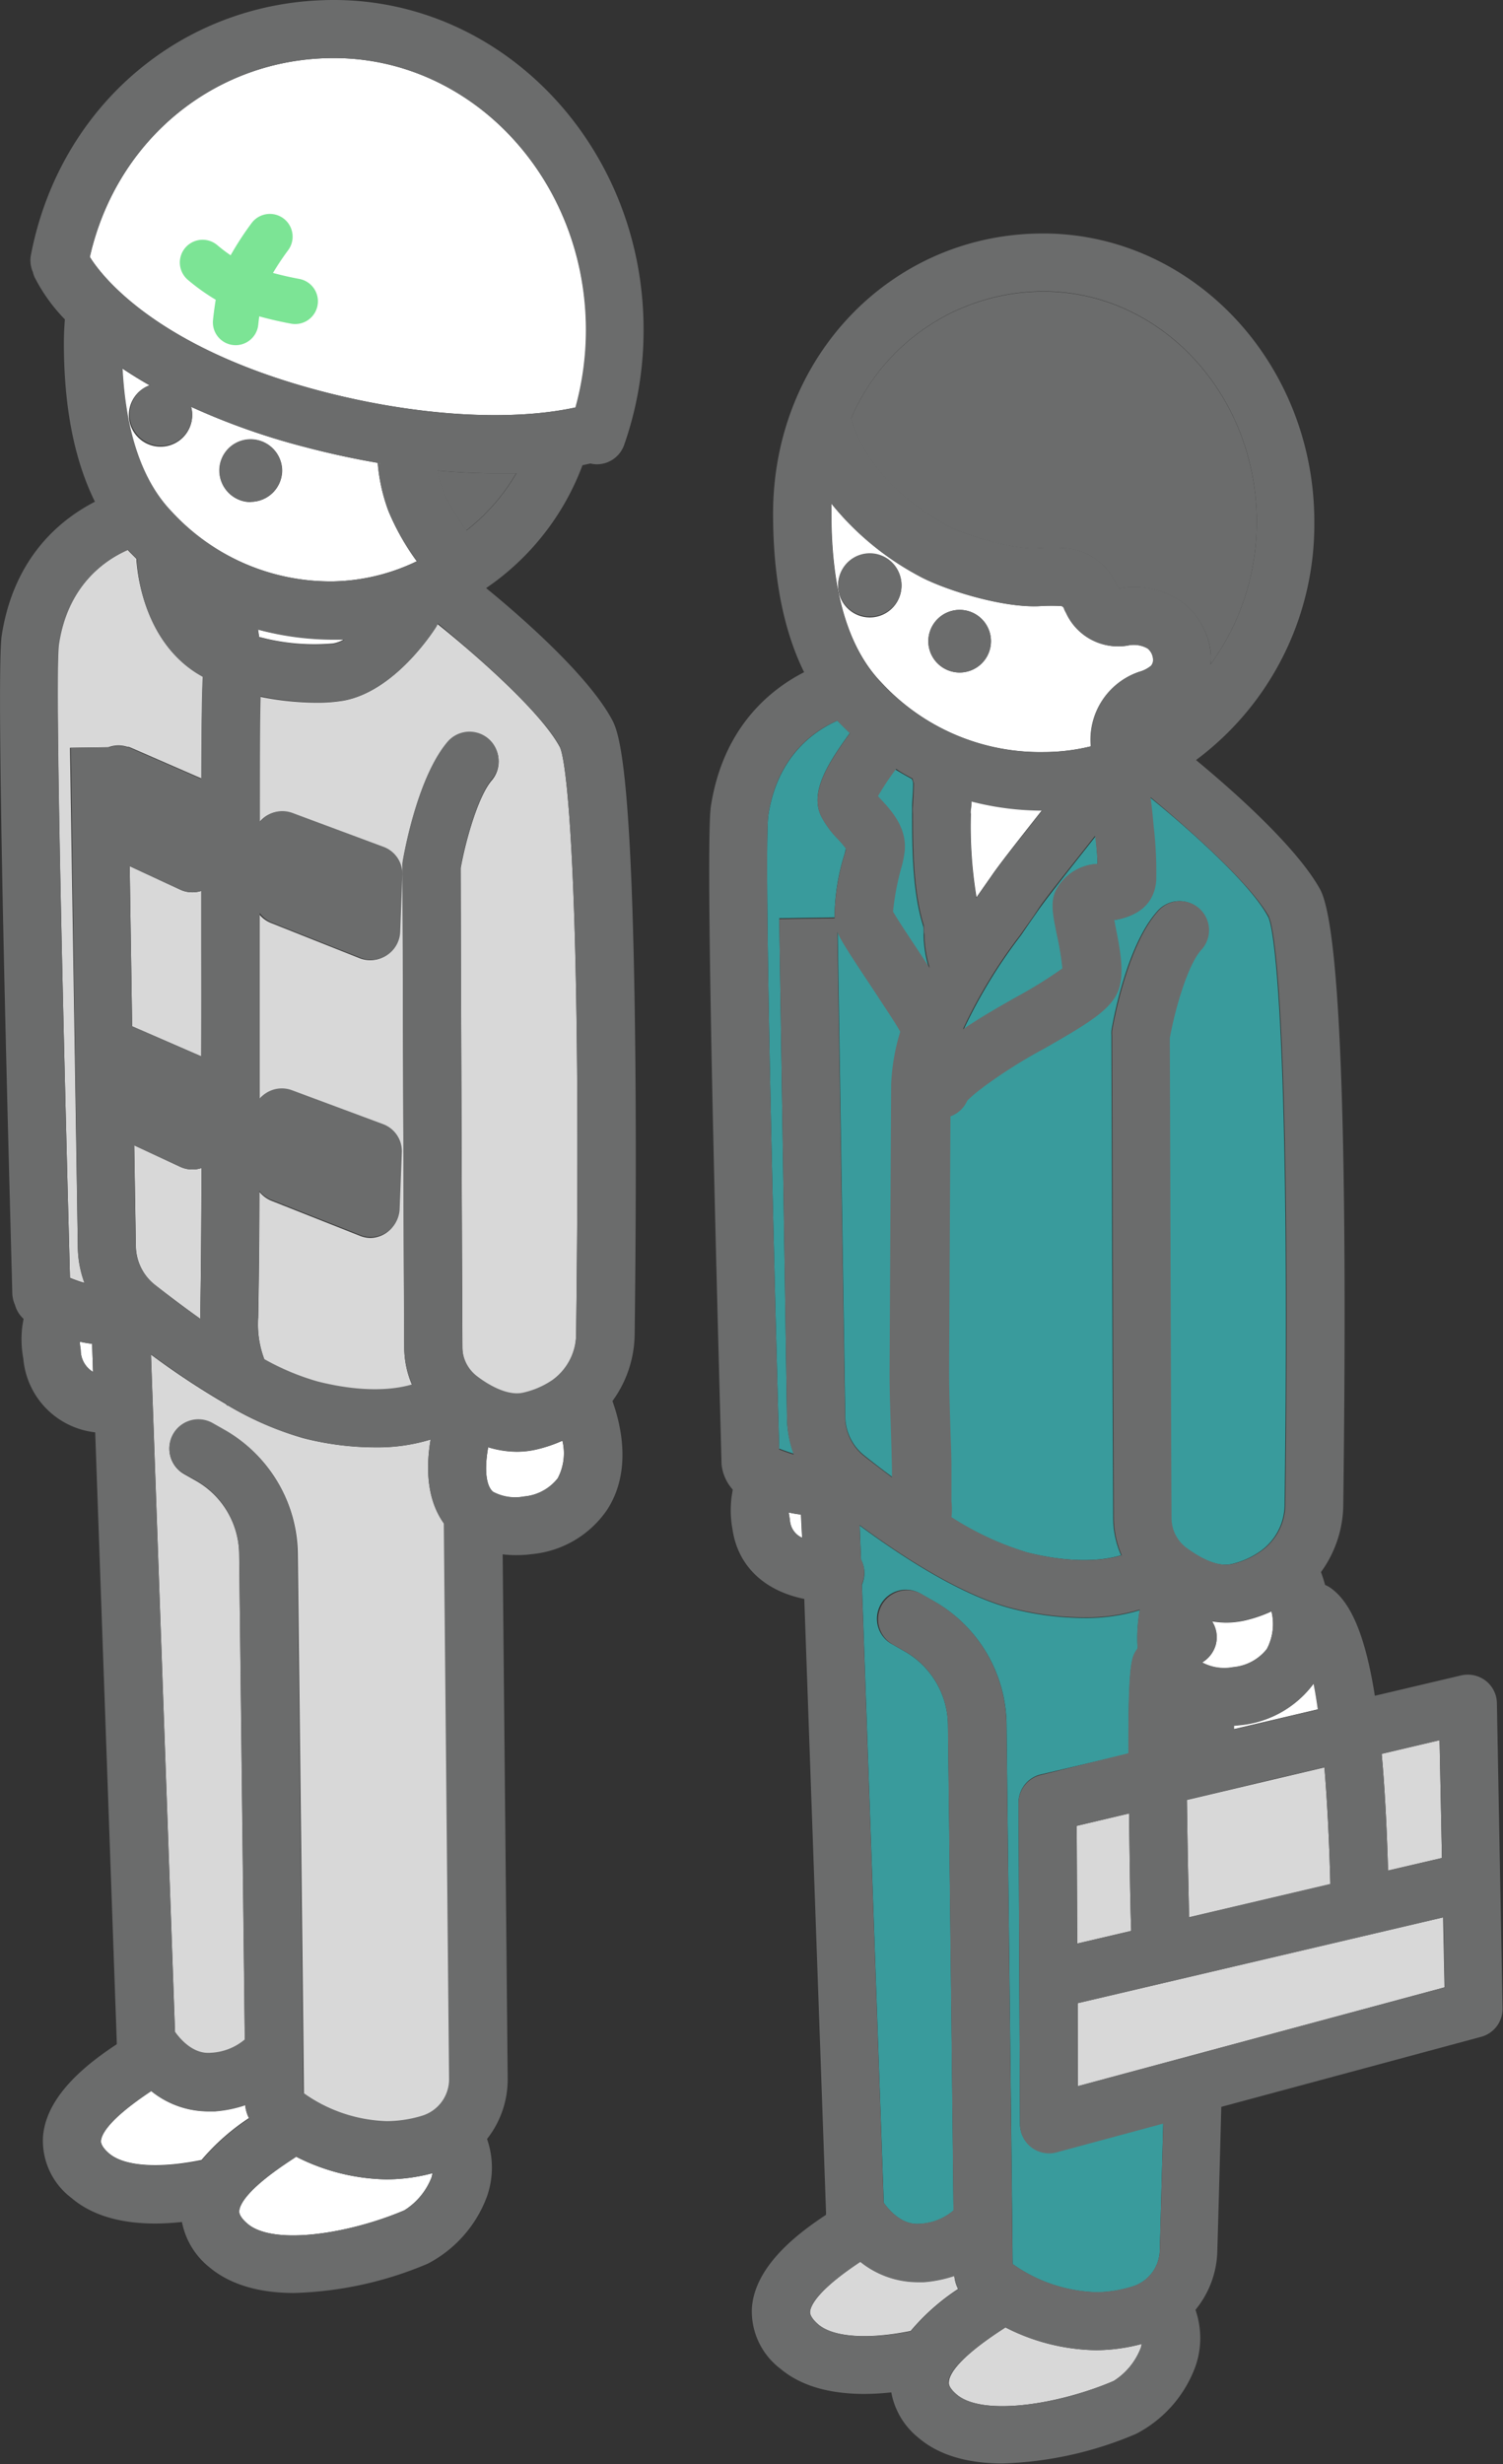
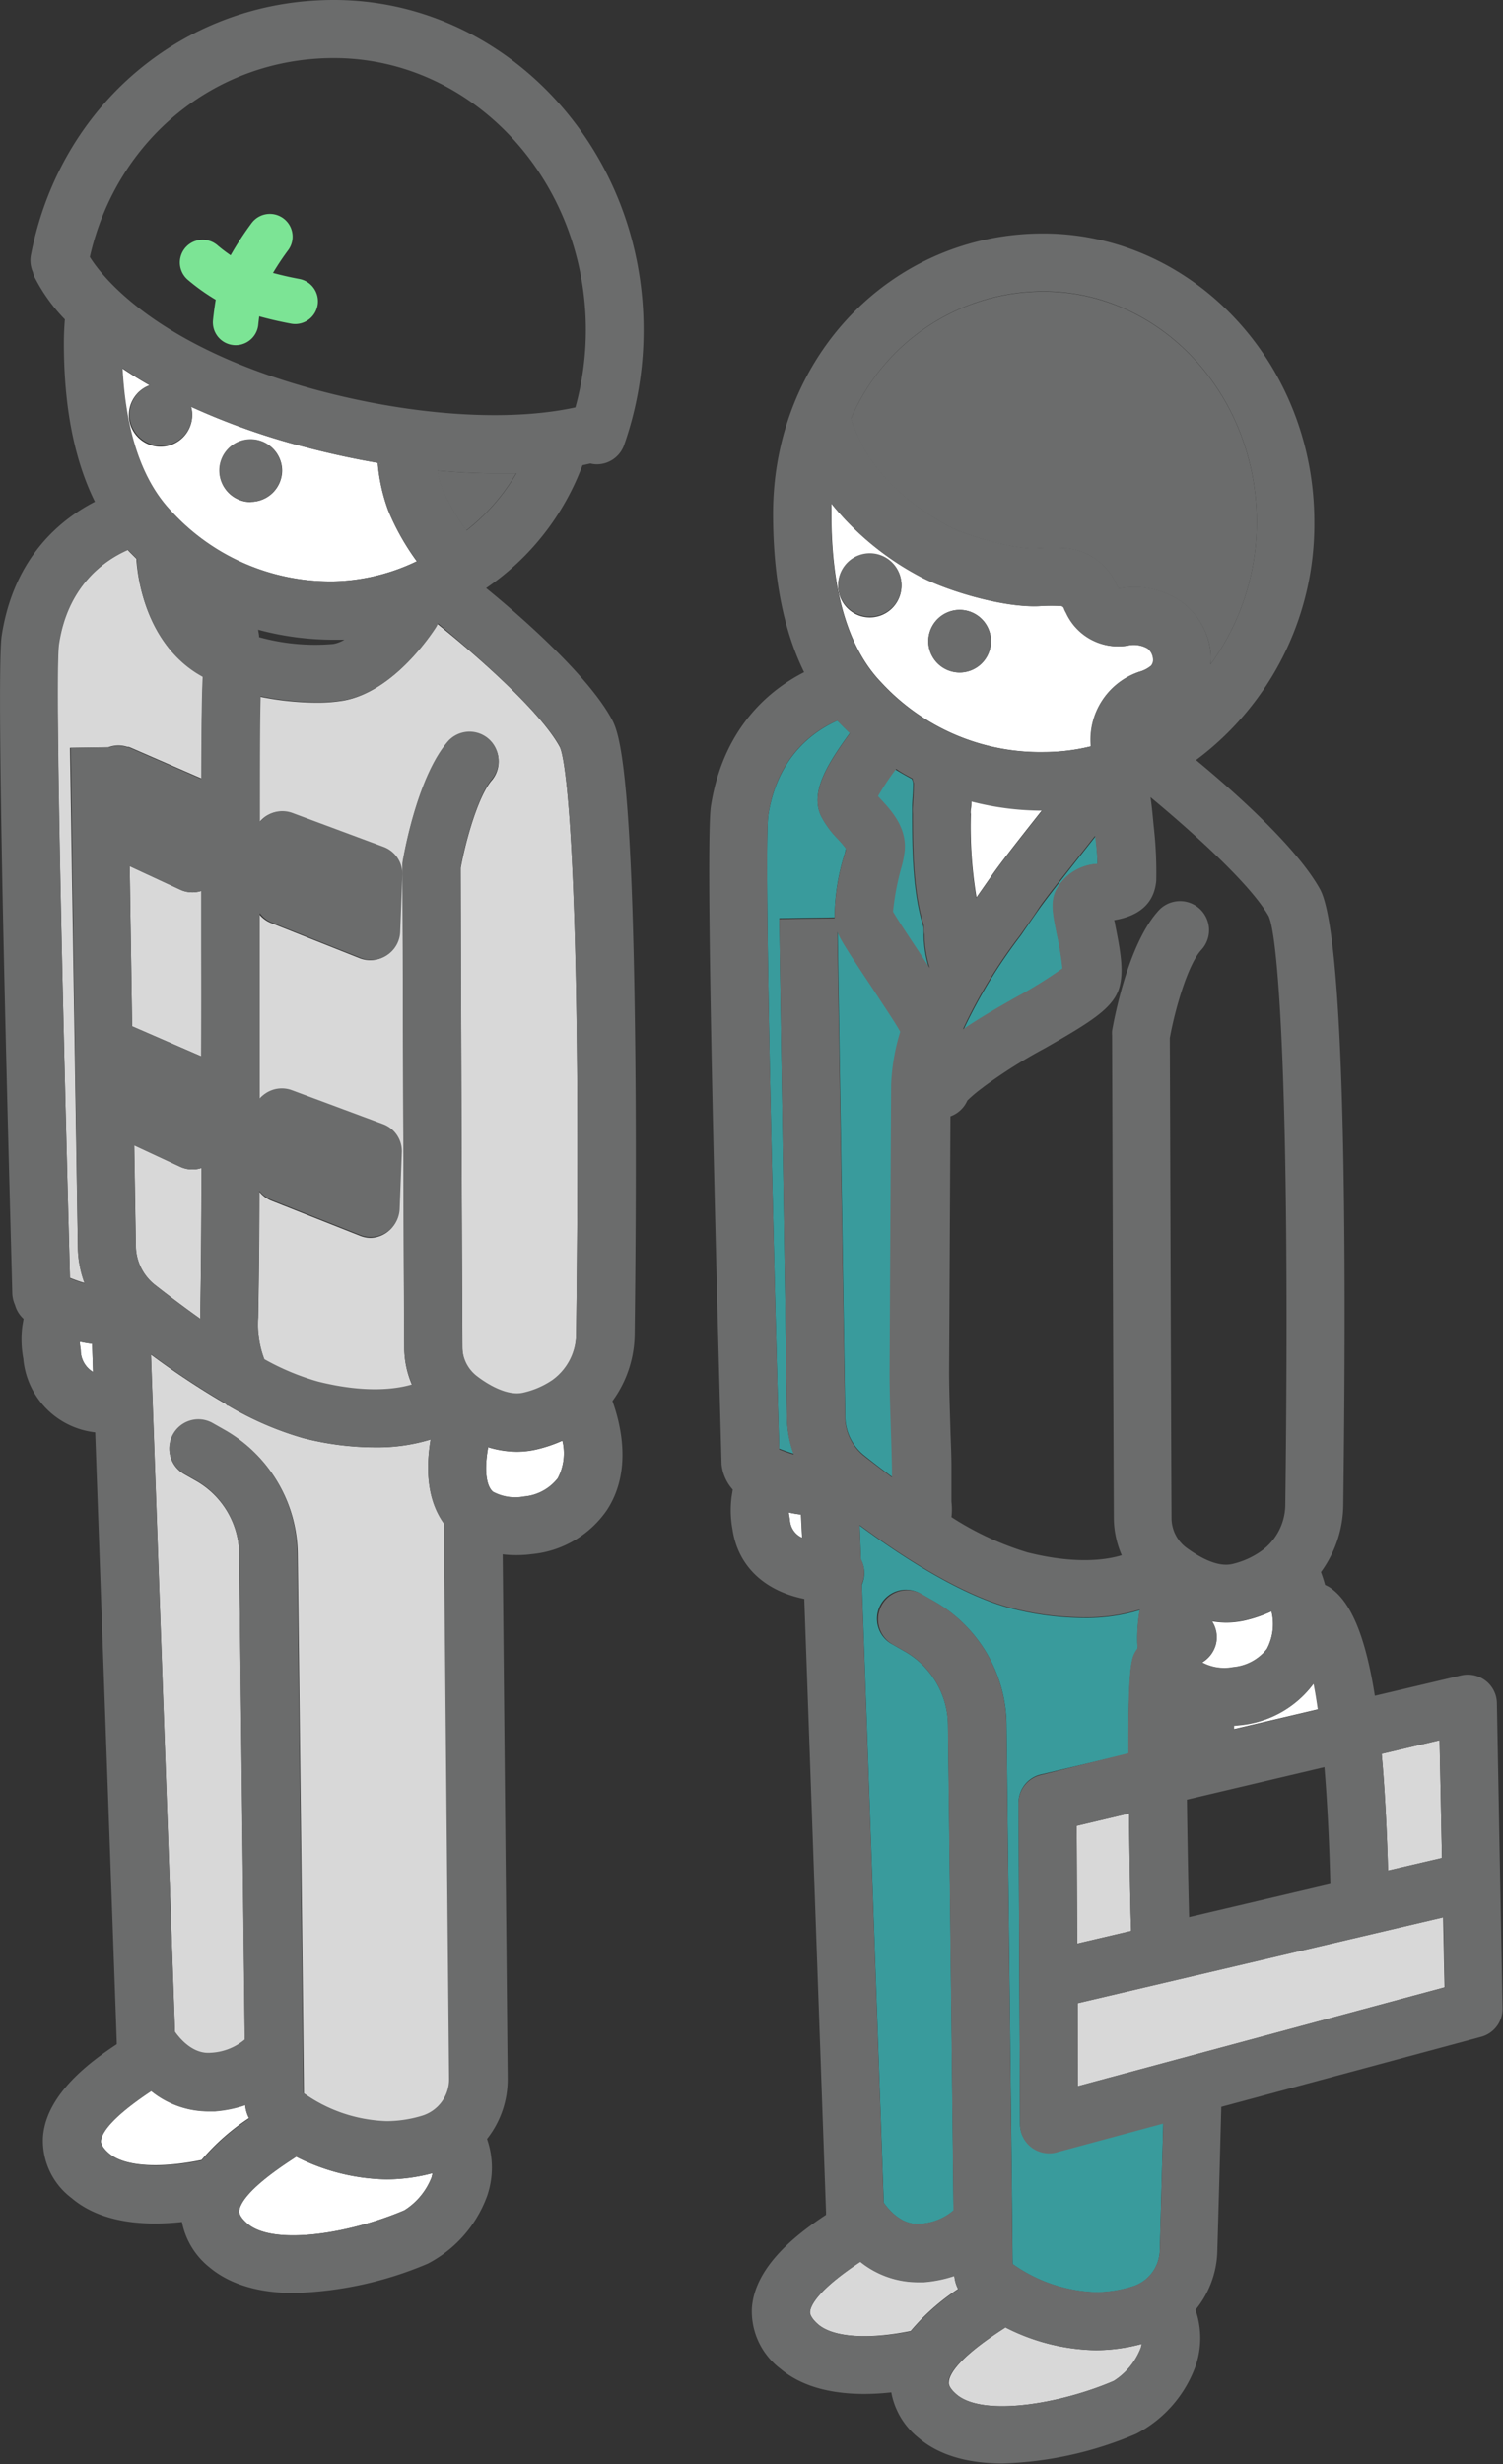
<svg xmlns="http://www.w3.org/2000/svg" viewBox="0 0 165.14 270.71">
  <rect x="0" y="0" width="165.14" height="270.71" fill="#333333" stroke="none" />
  <defs>
    <style>.cls-1{fill:#d8d8d8;}.cls-2{fill:#6b6c6c;}.cls-3{fill:#fff;}.cls-4{fill:#399b9c;}.cls-5{fill:none;stroke:#7ce495;stroke-linecap:round;stroke-linejoin:round;stroke-width:5px;}</style>
  </defs>
  <title>cpr</title>
  <g id="レイヤー_2" data-name="レイヤー 2">
    <g id="取扱業務">
      <path class="cls-1" d="M47.87,68.9c-.46.73-4.65,7.14-10.2,8.08a17.32,17.32,0,0,1-2.9.21,31.39,31.39,0,0,1-6.21-.65c-.06,2.81-.08,7.86-.08,13.8a3.47,3.47,0,0,1,.62-.59,3.2,3.2,0,0,1,2.95-.39l10,3.72a3.18,3.18,0,0,1,2.08,3.11l-.24,6.24a3.21,3.21,0,0,1-4.37,2.84l-9.69-3.85a3.18,3.18,0,0,1-1.37-1c0,1.28,0,2.57,0,3.85,0,5.39,0,11,0,16.52a2.93,2.93,0,0,1,.58-.53,3.2,3.2,0,0,1,2.95-.39l10,3.72a3.17,3.17,0,0,1,2.08,3.11l-.24,6.23A3.2,3.2,0,0,1,40.73,136a3.13,3.13,0,0,1-1.17-.23l-9.7-3.84a3.27,3.27,0,0,1-1.36-1c0,5.25-.06,10-.13,13.83a11,11,0,0,0,.69,4.66,27.05,27.05,0,0,0,5.86,2.45c5.51,1.39,8.92.76,10.37.32a10.3,10.3,0,0,1-.87-4.1c-.07-11.61-.19-52.61-.19-53a2.47,2.47,0,0,1,.05-.54c.16-.94,1.66-9.3,5-13.07a3.19,3.19,0,0,1,4.78,4.22c-1.49,1.69-2.88,6.56-3.44,9.66,0,3.66.13,41.64.19,52.74a4.1,4.1,0,0,0,1.59,3.23c1.12.85,3.28,2.23,5.07,1.83a9.25,9.25,0,0,0,3.24-1.47,6.26,6.26,0,0,0,2.59-5c.6-46.52-.84-62.5-1.78-64.6C59.33,78,51.6,71.38,48.05,68.54,48,68.66,47.94,68.79,47.87,68.9Z" />
      <path class="cls-2" d="M138.08,57.33c0-13.95-10.51-25.3-23.43-25.3A23,23,0,0,0,93.5,46c1.5,4.75,4.94,8.59,10.51,11.7,2.15,1.2,7.55,2.72,9.92,2.54a22.77,22.77,0,0,1,3.2,0h.1a6.8,6.8,0,0,1,5.46,4,3.42,3.42,0,0,1,.21.43,9.15,9.15,0,0,1,6.73,1.32A7.94,7.94,0,0,1,133,71.5,7.23,7.23,0,0,1,133,73,26.46,26.46,0,0,0,138.08,57.33Z" />
      <path class="cls-3" d="M58.87,159.26a9.68,9.68,0,0,1-2.08.23,11,11,0,0,1-3.15-.49c-.37,2-.36,4.1.52,4.9a5.14,5.14,0,0,0,3.41.51,5.25,5.25,0,0,0,3.71-2,5.87,5.87,0,0,0,.51-4.13A15.46,15.46,0,0,1,58.87,159.26Z" />
      <path class="cls-2" d="M48.05,51.7a11,11,0,0,0,.56,2.08,22.12,22.12,0,0,0,2.61,4.45l0,.05A22,22,0,0,0,56.71,52c-.79,0-1.59,0-2.4,0C52.3,52,50.2,51.89,48.05,51.7Z" />
      <path class="cls-3" d="M86.8,167.1a2.26,2.26,0,0,0,1.33,1.84L88,166.39a12.45,12.45,0,0,1-1.36-.23C86.71,166.5,86.76,166.87,86.8,167.1Z" />
      <path class="cls-3" d="M42.45,239.43a22.63,22.63,0,0,1-9.91-2.49l-.51.34c-4.89,3.2-5.7,4.92-5.75,5.66,0,.46.48,1,.91,1.36,2.84,2.43,11.16,1.12,17.25-1.48a7.47,7.47,0,0,0,3-3.66c0-.14.06-.27.09-.41a19.91,19.91,0,0,1-5,.68Z" />
      <path class="cls-4" d="M92.79,93.85c.06-.24.12-.46.16-.64a11.83,11.83,0,0,0-.84-1,10.36,10.36,0,0,1-1.91-2.6c-1.2-2.59.68-5.65,3.18-9.08-.38-.37-.76-.74-1.14-1.13L92,79.17c-2.24,1-6.54,3.65-7.58,10.37-.49,3.3.46,43.78,1.19,69.61.51.2,1.06.39,1.6.56a12,12,0,0,1-.74-4l-.85-54.83,6.08-.09A23.45,23.45,0,0,1,92.79,93.85Z" />
      <path class="cls-1" d="M47.31,158.15a20,20,0,0,1-6.09.86,32.18,32.18,0,0,1-7.85-1A35.05,35.05,0,0,1,25,154.38l0,.06-.22-.21a86.57,86.57,0,0,1-8.19-5.41l2.64,74.44c.61.86,2,2.46,3.91,2.32a6.16,6.16,0,0,0,3.76-1.47c-.13-12-.42-37-.62-53.41a9.38,9.38,0,0,0-4.72-8l-1.34-.76a3.19,3.19,0,1,1,3.17-5.54l1.32.76a15.74,15.74,0,0,1,8,13.51c.11,9.13.62,52,.68,59.32a16.6,16.6,0,0,0,9.16,3.1h0a13.5,13.5,0,0,0,3.94-.61,4.19,4.19,0,0,0,2.91-4.06c-.13-13.84-.53-56-.58-61C46.78,164.61,46.84,161,47.31,158.15Z" />
      <path class="cls-3" d="M26.94,231.26a14.09,14.09,0,0,1-3.33.68l-.8,0a10,10,0,0,1-6.2-2.23c-4.68,3.11-5.47,4.79-5.52,5.51,0,.46.47,1,.9,1.36,1.65,1.41,5.44,1.68,10.15.72a24.54,24.54,0,0,1,5.22-4.61A3.79,3.79,0,0,1,26.94,231.26Z" />
      <path class="cls-3" d="M43.89,51.22c-.74-.1-1.47-.22-2.22-.34a3.22,3.22,0,0,0,1.63,1.65Z" />
-       <path class="cls-3" d="M35,42.9c10.48,2.78,20.94,3.45,28.27,1.86a31.88,31.88,0,0,0,1.15-8.51C64.37,19.78,52,6.38,36.68,6.38c-13,0-23.89,8.94-26.81,21.85C11.08,30.19,17,38.11,35,42.9Z" />
      <path class="cls-3" d="M8.76,147.4c0,.34.08.71.11.94a2.79,2.79,0,0,0,1.35,2.38l-.1-3.09A12.06,12.06,0,0,1,8.76,147.4Z" />
-       <path class="cls-3" d="M28.36,69.15c0,.27.07.55.11.82a23.14,23.14,0,0,0,8.13.72,3.74,3.74,0,0,0,1.24-.47q-.56,0-1.11,0A31.79,31.79,0,0,1,28.36,69.15Z" />
      <path class="cls-1" d="M14,82.05h.12v0l.18.06,7.85,3.42c0-5.69.06-9.46.16-11.22-.28-.16-.56-.32-.82-.49C15.44,70,15.05,62,15,61.68a2.53,2.53,0,0,1,0-.28l-.73-.73c-.09-.08-.16-.18-.24-.26-2.24,1-6.55,3.65-7.59,10.37C6,74.09,7,114.56,7.69,140.39c.51.2,1,.39,1.6.56a11.78,11.78,0,0,1-.74-4L7.69,82.15l4.22-.06A3.17,3.17,0,0,1,14,82.05Z" />
      <path class="cls-1" d="M22.12,104.24q0-3.36,0-6.36a3.15,3.15,0,0,1-1,.15,3.12,3.12,0,0,1-1.34-.3l-5.53-2.57.27,17.59,7.59,3.3C22.13,112.08,22.13,108.09,22.12,104.24Z" />
      <path class="cls-1" d="M21.15,128.48a3.11,3.11,0,0,1-1.34-.29l-5.06-2.36.18,11.06A5.51,5.51,0,0,0,17,141.14q2.56,2,5,3.74v-.34c.08-4.35.12-10,.14-16.22A3,3,0,0,1,21.15,128.48Z" />
      <path class="cls-3" d="M42.69,56.16a19.34,19.34,0,0,1-1.18-5.31c-2.7-.46-5.44-1.06-8.2-1.79A75.54,75.54,0,0,1,21,44.7a3.34,3.34,0,0,1,.12.84,3.48,3.48,0,1,1-4.69-3.21q-1.55-.88-3-1.86c.37,7.12,2.19,12.42,5.43,15.76a23.71,23.71,0,0,0,17.83,7.64,22.07,22.07,0,0,0,9.1-2.21A26.36,26.36,0,0,1,42.69,56.16Zm-15.13-1A3.44,3.44,0,1,1,31,51.69,3.46,3.46,0,0,1,27.56,55.13Z" />
      <path class="cls-4" d="M102.08,106.38l0,0a12.46,12.46,0,0,1-.59-3.7c0-.39,0-.75-.07-1-1.1-3.52-1.2-8-1.2-12.21,0-.14,0-.47,0-.91s.13-1.83.11-2.5c0-.16-.09-.32-.13-.48-.63-.34-1.25-.69-1.86-1.07a27.81,27.81,0,0,0-2,3l.37.4c1.11,1.2,2.78,3,2.57,5.57a11.51,11.51,0,0,1-.41,2,28.41,28.41,0,0,0-.93,4.74c.53.91,2.11,3.3,3.2,4.93Z" />
      <path class="cls-1" d="M105.11,263.06c2.84,2.42,11.17,1.12,17.25-1.48a7.47,7.47,0,0,0,3-3.66,3,3,0,0,0,.09-.41,19.78,19.78,0,0,1-5,.68h-.06a22.5,22.5,0,0,1-9.91-2.5L110,256c-4.89,3.21-5.7,4.93-5.74,5.67C104.18,262.16,104.68,262.69,105.11,263.06Z" />
      <path class="cls-1" d="M89,254c0,.46.48,1,.9,1.36,1.65,1.41,5.45,1.68,10.16.72a24,24,0,0,1,5.21-4.61,4,4,0,0,1-.42-1.46,14.09,14.09,0,0,1-3.33.68c-.27,0-.53,0-.8,0a10.08,10.08,0,0,1-6.2-2.23C89.85,251.6,89.06,253.28,89,254Z" />
      <path class="cls-3" d="M132.07,182.65h0a5.19,5.19,0,0,0,3.41.52,5.29,5.29,0,0,0,3.71-2,5.88,5.88,0,0,0,.51-4.14,14.82,14.82,0,0,1-2.92,1,9.61,9.61,0,0,1-2.08.23,10.51,10.51,0,0,1-1.56-.14,3.19,3.19,0,0,1,.42,2.63A3.28,3.28,0,0,1,132.07,182.65Z" />
      <path class="cls-4" d="M127.43,247.24c.11-4,.27-10,.38-14l-11.72,3.16a2.91,2.91,0,0,1-.83.11,3.19,3.19,0,0,1-3.19-3.17l-.16-35.28a3.18,3.18,0,0,1,2.46-3.12l9.62-2.27c0-10,.34-10.54.91-11.39l.1-.15a17.72,17.72,0,0,1,.24-4.24,20.11,20.11,0,0,1-6.1.86,32.24,32.24,0,0,1-7.85-1c-5.32-1.34-11.63-5.31-16.83-9.15l.14,3.74a3.17,3.17,0,0,1,.37,1.47,3.32,3.32,0,0,1-.27,1.3L97.1,242c.61.85,2,2.46,3.91,2.32a6.13,6.13,0,0,0,3.76-1.47c-.12-11.65-.4-35.84-.61-53.41a9.41,9.41,0,0,0-4.73-8l-1.33-.76a3.19,3.19,0,1,1,3.15-5.54l1.34.76a15.77,15.77,0,0,1,8,13.51c.06,5.6.61,51.67.67,59.32a16.68,16.68,0,0,0,9.16,3.1h0a13.49,13.49,0,0,0,4.14-.67A4.25,4.25,0,0,0,127.43,247.24Z" />
      <path class="cls-3" d="M91.35,55.33q0,.56,0,1.11c0,8.54,1.85,14.78,5.5,18.55a23.72,23.72,0,0,0,17.83,7.63,21.76,21.76,0,0,0,5.19-.63,7.88,7.88,0,0,1,5.29-8.18,3.48,3.48,0,0,0,1.33-.68,1,1,0,0,0,.21-.82,1.64,1.64,0,0,0-.59-1.07,3.08,3.08,0,0,0-2.21-.32,6.29,6.29,0,0,1-6.76-3.61,3.12,3.12,0,0,1-.23-.49.38.38,0,0,0-.28-.24,18.63,18.63,0,0,0-2.24,0c-4.08.27-10.69-1.8-13.46-3.34A31.21,31.21,0,0,1,91.35,55.33ZM105.49,67A3.44,3.44,0,1,1,102,70.45,3.45,3.45,0,0,1,105.49,67ZM99.05,64.3a3.48,3.48,0,1,1-3.48-3.43A3.46,3.46,0,0,1,99.05,64.3Z" />
      <polygon class="cls-1" points="158.56 210.64 118.39 220.07 118.43 229.19 158.72 218.33 158.56 210.64" />
      <path class="cls-1" d="M158.17,191.18l-6.36,1.5c.33,3.65.56,7.91.7,12.82l5.92-1.38Z" />
      <path class="cls-1" d="M118.36,213.52l5.93-1.39c-.09-2.3-.15-6.17-.24-12.9l-5.75,1.36Z" />
      <path class="cls-4" d="M98,119.19a22.88,22.88,0,0,1,1-5.84c-.51-.88-2-3.14-3.06-4.71-2.78-4.18-3.58-5.45-3.9-6.26l.83,53.26a5.53,5.53,0,0,0,2.09,4.26c1.06.85,2.11,1.65,3.15,2.42,0-.34,0-.68,0-1q0-2.16-.12-4.32c-.06-2-.13-4.1-.14-6.17L98,119.27Z" />
      <path class="cls-3" d="M136.29,189.5l-.71.07,0,.39,9.25-2.18c-.15-1.09-.31-2-.47-2.85A11.35,11.35,0,0,1,136.29,189.5Z" />
      <path class="cls-4" d="M111.57,109.63a50.75,50.75,0,0,0,5.2-3.22,31.78,31.78,0,0,0-.58-3.56c-.49-2.39-.76-3.71-.15-5a5.41,5.41,0,0,1,4.55-2.92c0-.88-.12-2-.21-3.06l-1.45,1.84c-1.88,2.38-4,5.08-4.76,6.16s-1.34,1.92-2,2.89a55.73,55.73,0,0,0-6.3,10.36C107.58,111.92,109.6,110.76,111.57,109.63Z" />
-       <path class="cls-4" d="M126.32,87.58c.14.85.24,1.88.36,3.18a44.2,44.2,0,0,1,.28,6c-.21,2.4-1.76,3.85-4.62,4.33,0,.16.07.32.1.47.58,2.85,1,5,.51,6.76-.58,2.38-3.07,3.89-8.21,6.83a56,56,0,0,0-6.7,4.22l-.19.15a14.76,14.76,0,0,0-1.64,1.39,3.23,3.23,0,0,1-1.86,1.73l-.15,28.16c0,2,.07,4,.14,6,0,1.47.09,2.93.12,4.4,0,1.09,0,2.24,0,3.51,0,0,0,.15,0,.27a6.62,6.62,0,0,1,0,1.68,32.88,32.88,0,0,0,8.36,3.89c5.51,1.38,8.92.76,10.36.31a10.38,10.38,0,0,1-.87-4.09c-.06-11.61-.19-52.62-.19-53a3.29,3.29,0,0,1,0-.54c.16-1,1.66-9.31,5-13.07a3.19,3.19,0,1,1,4.78,4.22c-1.48,1.68-2.87,6.56-3.44,9.66,0,3.68.13,41.64.19,52.73a4.09,4.09,0,0,0,1.6,3.24c1.12.85,3.27,2.23,5.06,1.82a9,9,0,0,0,3.24-1.46,6.31,6.31,0,0,0,2.6-5c.59-46.52-.84-62.5-1.79-64.61C137.32,96.91,130,90.56,126.32,87.58Z" />
-       <path class="cls-1" d="M130.65,210.64,146.17,207c-.13-5.19-.37-9.41-.65-12.83l-15.11,3.57C130.47,202.49,130.57,207.4,130.65,210.64Z" />
      <path class="cls-3" d="M113.92,89.73l.58-.73a31.32,31.32,0,0,1-7.77-1c0,.31,0,.61-.06.94s0,.41,0,.51a47.6,47.6,0,0,0,.62,9.13l1.66-2.37C109.77,95,111.79,92.43,113.92,89.73Z" />
      <path class="cls-2" d="M105.49,73.89A3.44,3.44,0,1,0,102,70.45,3.45,3.45,0,0,0,105.49,73.89Z" />
      <path class="cls-2" d="M27.56,55.13a3.44,3.44,0,1,0-3.47-3.44A3.46,3.46,0,0,0,27.56,55.13Z" />
      <path class="cls-2" d="M99.05,64.3a3.48,3.48,0,1,0-3.48,3.44A3.45,3.45,0,0,0,99.05,64.3Z" />
      <path class="cls-2" d="M64,51.11l.87-.19a2.94,2.94,0,0,0,.71.09,3.18,3.18,0,0,0,3-2.14,37.88,37.88,0,0,0,2.13-12.62C70.75,16.26,55.46,0,36.68,0,20.27,0,6.58,11.5,3.4,28a3.15,3.15,0,0,0,.21,1.88,2.94,2.94,0,0,0,.18.55,18.94,18.94,0,0,0,3.34,4.66c-.07.87-.11,1.75-.11,2.62,0,7,1.14,12.82,3.41,17.41C6.78,57,1.54,61.09.19,69.81c-.75,4.85,1,65.41,1.16,72.3a3.48,3.48,0,0,0,.3,1.26,3.2,3.2,0,0,0,.94,1.52l-.14.82a11.6,11.6,0,0,0,.11,3.54,8.92,8.92,0,0,0,7.9,8.11l2.37,67c0,.08,0,.15,0,.22C10.19,226.33,5,230,4.72,234.85a7.88,7.88,0,0,0,3.12,6.61c2.49,2.13,5.87,2.82,9.23,2.82a28.09,28.09,0,0,0,2.92-.17,8.42,8.42,0,0,0,3.05,5c2.4,2,5.72,2.8,9.24,2.8A40.38,40.38,0,0,0,47,248.69a13.66,13.66,0,0,0,6.51-7.4,9.52,9.52,0,0,0,0-6.3,10.55,10.55,0,0,0,2.27-6.67c-.11-12.12-.44-46-.55-57.56a11.84,11.84,0,0,0,1.47.09,12.66,12.66,0,0,0,1.73-.11,11.29,11.29,0,0,0,8.24-4.82c2.8-4.25,1.56-9.38.62-12a12.63,12.63,0,0,0,2.44-7.29c.08-6.08.24-21.77,0-36.3-.43-27.56-1.88-30.18-2.58-31.44-2.66-4.81-10-11.24-13.74-14.28A28.32,28.32,0,0,0,64,51.11ZM28.47,70c0-.27-.07-.55-.11-.82a31.79,31.79,0,0,0,8.37,1.1q.56,0,1.11,0a3.66,3.66,0,0,1-1.24.47A23.14,23.14,0,0,1,28.47,70ZM25,154.44l.05-.06A34.82,34.82,0,0,0,33.37,158a32.18,32.18,0,0,0,7.85,1,20,20,0,0,0,6.09-.86c-.47,2.81-.53,6.46,1.45,9.22.05,5,.45,47.17.58,61a4.19,4.19,0,0,1-2.91,4.06,13.5,13.5,0,0,1-3.94.61h0a16.6,16.6,0,0,1-9.16-3.1c-.07-7.93-.65-57.08-.68-59.32a15.76,15.76,0,0,0-7.94-13.51l-1.34-.76a3.19,3.19,0,1,0-3.15,5.55l1.33.75a9.41,9.41,0,0,1,4.73,8c.2,17.57.48,41.77.61,53.42a6.23,6.23,0,0,1-3.76,1.46c-1.88.16-3.3-1.46-3.91-2.32l-2.64-74.44a86.57,86.57,0,0,0,8.19,5.41ZM22.11,97.88c0,2,0,4.11,0,6.35,0,3.86,0,7.85,0,11.82l-7.59-3.3-.27-17.59,5.53,2.57a3.14,3.14,0,0,0,2.3.15ZM17,141.14a5.51,5.51,0,0,1-2.08-4.25l-.18-11.06,5.06,2.36a3.11,3.11,0,0,0,1.34.29,3,3,0,0,0,1-.16c0,6.21-.06,11.87-.14,16.22v.34Q19.58,143.19,17,141.14Zm-.54-98.82a3.44,3.44,0,1,0,4.66,3.22,3,3,0,0,0-.13-.86,74.66,74.66,0,0,0,12.32,4.38c2.75.73,5.49,1.33,8.18,1.79a20.1,20.1,0,0,0,1.19,5.31,26.36,26.36,0,0,0,3.14,5.5,22.07,22.07,0,0,1-9.1,2.21A23.71,23.71,0,0,1,18.9,56.23c-3.24-3.35-5.06-8.65-5.43-15.79C14.39,41.07,15.39,41.7,16.47,42.32Zm25.2,8.56c.75.12,1.48.24,2.22.34l-2.22-2.13C40.83,48.71,42,51.51,41.67,50.88Zm9.59,7.4,0-.05a21.66,21.66,0,0,1-2.61-4.45,11,11,0,0,1-.56-2.08c2.15.19,4.25.3,6.26.3.81,0,1.61,0,2.4,0A22.15,22.15,0,0,1,51.26,58.28ZM36.68,6.38c15.27,0,27.69,13.4,27.69,29.87a31.93,31.93,0,0,1-1.15,8.51c-7.33,1.6-17.79.92-28.26-1.87C17,38.1,11.08,30.19,9.87,28.23,12.79,15.32,23.68,6.38,36.68,6.38ZM6.49,70.78c1-6.72,5.35-9.41,7.59-10.37.08.08.15.18.24.26l.73.73a2.53,2.53,0,0,0,0,.28c0,.33.4,8.27,6.4,12.19.26.17.54.33.82.49-.1,1.76-.14,5.53-.16,11.22l-7.85-3.42-.18-.06v0H14a3.17,3.17,0,0,0-2,0l-4.22.06L8.55,137a11.69,11.69,0,0,0,.74,4,15.87,15.87,0,0,1-1.6-.56C7,114.56,6,74.09,6.49,70.78Zm2.38,77.56c0-.23-.08-.6-.11-.94.44.1.9.18,1.36.24l.1,3.08A2.79,2.79,0,0,1,8.87,148.34ZM12,236.61c-.43-.37-.93-.9-.9-1.36,0-.73.84-2.4,5.52-5.51a10,10,0,0,0,6.2,2.23l.8,0a13.6,13.6,0,0,0,3.33-.68,3.79,3.79,0,0,0,.42,1.46,24.54,24.54,0,0,0-5.22,4.61C17.43,238.29,13.64,238,12,236.61Zm32.45,6.21c-6.09,2.6-14.42,3.9-17.25,1.48-.43-.37-.94-.9-.91-1.36,0-.74.86-2.46,5.75-5.66l.51-.34a22.63,22.63,0,0,0,9.91,2.49h.06a19.91,19.91,0,0,0,5-.68c0,.14-.05.27-.09.41A7.47,7.47,0,0,1,44.44,242.82ZM61.28,162.4a5.31,5.31,0,0,1-3.71,2,5.17,5.17,0,0,1-3.41-.53c-.88-.79-.89-2.87-.52-4.89a11,11,0,0,0,3.15.49,9.68,9.68,0,0,0,2.08-.23,15.46,15.46,0,0,0,2.92-1A5.87,5.87,0,0,1,61.28,162.4ZM61.51,82c.94,2.1,2.38,18.08,1.79,64.6a6.29,6.29,0,0,1-2.6,5A9.33,9.33,0,0,1,57.46,153c-1.79.4-4-1-5.07-1.83A4.1,4.1,0,0,1,50.8,148c-.06-11.1-.18-49.08-.19-52.74.56-3.1,2-8,3.44-9.66a3.19,3.19,0,0,0-4.78-4.22c-3.33,3.77-4.83,12.13-5,13.07a2.47,2.47,0,0,0-.05.54c0,.42.12,41.42.19,53a10.3,10.3,0,0,0,.87,4.1c-1.45.44-4.86,1.07-10.37-.32a27.05,27.05,0,0,1-5.86-2.45,11,11,0,0,1-.69-4.66c.07-3.8.11-8.58.13-13.83a3.27,3.27,0,0,0,1.36,1l9.7,3.84a3.13,3.13,0,0,0,1.17.23,3.2,3.2,0,0,0,3.19-3.07l.24-6.23a3.17,3.17,0,0,0-2.08-3.11l-10-3.72a3.2,3.2,0,0,0-2.95.39,2.93,2.93,0,0,0-.58.53c0-5.48,0-11.14,0-16.52,0-1.29,0-2.57,0-3.86a3.13,3.13,0,0,0,1.37,1.06l9.69,3.85a3.19,3.19,0,0,0,4.37-2.84l.24-6.24a3.18,3.18,0,0,0-2.08-3.11l-10-3.72a3.2,3.2,0,0,0-2.95.39,3.47,3.47,0,0,0-.62.59c0-5.94,0-11,.08-13.8a31.39,31.39,0,0,0,6.21.65,17.32,17.32,0,0,0,2.9-.21c5.55-.94,9.74-7.35,10.2-8.08.07-.12.12-.24.18-.36C51.6,71.38,59.32,78,61.51,82Z" />
      <path class="cls-2" d="M164.47,187.1a3.18,3.18,0,0,0-1.23-2.45,3.22,3.22,0,0,0-2.69-.59l-9.49,2.24c-1.06-6.69-2.67-10.41-5-11.94a4.16,4.16,0,0,0-.47-.24c-.14-.53-.3-1-.45-1.41a12.75,12.75,0,0,0,2.45-7.3c.52-40.93-.34-63.72-2.56-67.73-2.64-4.76-9.88-11.09-13.62-14.18a32.27,32.27,0,0,0,13-26.17c0-17.47-13.37-31.68-29.81-31.68C98,25.65,84.94,39.17,84.94,56.44c0,7,1.15,12.82,3.41,17.41-3.65,1.86-8.89,6-10.24,14.71-.75,4.86,1,65.42,1.17,72.31a4.9,4.9,0,0,0,1.23,2.78l-.13.82a11.47,11.47,0,0,0,.1,3.53c.58,4,3.45,6.76,7.89,7.66l2.39,67.44a1.66,1.66,0,0,0,0,.22c-2.67,1.77-7.84,5.43-8.15,10.28a7.92,7.92,0,0,0,3.12,6.62C88.25,262.34,91.63,263,95,263a28.29,28.29,0,0,0,2.93-.17,8.3,8.3,0,0,0,3,5c2.4,2.05,5.72,2.81,9.24,2.81a40.38,40.38,0,0,0,14.67-3.26,13.61,13.61,0,0,0,6.51-7.41,9.45,9.45,0,0,0,0-6.21,10.53,10.53,0,0,0,2.4-6.41c.14-4.71.34-12.19.44-15.89l28.54-7.69a3.18,3.18,0,0,0,2.36-3.14Zm-6.3,4.08.26,12.94-5.92,1.38c-.14-4.91-.37-9.17-.7-12.82Zm-39.87,9.41,5.75-1.36c.09,6.73.15,10.6.24,12.9l-5.93,1.39ZM139.71,177a5.82,5.82,0,0,1-.51,4.14,5.29,5.29,0,0,1-3.71,2,5.12,5.12,0,0,1-3.41-.52h0a3.28,3.28,0,0,0,1.5-1.91,3.19,3.19,0,0,0-.42-2.63,10.51,10.51,0,0,0,1.56.14,9.61,9.61,0,0,0,2.08-.23A14.82,14.82,0,0,0,139.71,177Zm-9.06,33.62c-.08-3.24-.18-8.15-.24-12.91l15.11-3.57c.28,3.42.52,7.64.65,12.83ZM135.56,190l0-.39.71-.07a11.35,11.35,0,0,0,8.05-4.57c.16.82.32,1.76.47,2.85Zm3.87-89.24c.95,2.11,2.38,18.08,1.79,64.61a6.31,6.31,0,0,1-2.6,5,9,9,0,0,1-3.24,1.46c-1.78.41-3.94-1-5.06-1.82a4.08,4.08,0,0,1-1.6-3.23c-.06-11.11-.17-49.08-.19-52.74.56-3.1,1.95-8,3.44-9.66a3.19,3.19,0,1,0-4.78-4.22c-3.33,3.76-4.83,12.12-5,13.07a3.29,3.29,0,0,0,0,.54c0,.41.13,41.42.19,53a10.38,10.38,0,0,0,.87,4.09c-1.44.45-4.85,1.08-10.36-.31a32.75,32.75,0,0,1-8.35-3.88,7.16,7.16,0,0,0,0-1.69c0-.12,0-.23,0-.32,0-1.24,0-2.38,0-3.46,0-1.46-.08-2.93-.12-4.4-.06-2-.13-4-.14-6l.15-28.16a3.19,3.19,0,0,0,1.85-1.73,15.33,15.33,0,0,1,1.65-1.39l.19-.15a56,56,0,0,1,6.7-4.22c5.14-2.94,7.63-4.46,8.21-6.83.44-1.76.07-3.91-.51-6.76,0-.15-.06-.31-.1-.47,2.86-.48,4.41-1.93,4.62-4.33a44.2,44.2,0,0,0-.28-6c-.12-1.3-.22-2.33-.35-3.18C130,90.56,137.32,96.91,139.43,100.72ZM92.85,155.64,92,102.38c.32.81,1.12,2.08,3.91,6.27,1,1.56,2.54,3.82,3,4.7a22.88,22.88,0,0,0-1,5.84v.08l-.17,31.55c0,2.07.08,4.16.14,6.18.05,1.43.09,2.87.12,4.31,0,.33,0,.67,0,1-1-.77-2.09-1.57-3.15-2.42A5.53,5.53,0,0,1,92.85,155.64ZM91.35,55.33a31.21,31.21,0,0,0,9.55,7.92c2.77,1.54,9.39,3.61,13.46,3.34a18.63,18.63,0,0,1,2.24,0,.38.38,0,0,1,.28.24,2.75,2.75,0,0,0,.23.49,6.3,6.3,0,0,0,6.76,3.61,3.08,3.08,0,0,1,2.21.32,1.64,1.64,0,0,1,.59,1.07,1,1,0,0,1-.21.82,3.48,3.48,0,0,1-1.33.68A7.87,7.87,0,0,0,119.84,82a21.76,21.76,0,0,1-5.19.63A23.72,23.72,0,0,1,96.82,75c-3.65-3.77-5.5-10-5.5-18.55Q91.32,55.89,91.35,55.33ZM120.59,94.9A5.44,5.44,0,0,0,116,97.83c-.61,1.31-.34,2.63.15,5a31.78,31.78,0,0,1,.58,3.56,50.75,50.75,0,0,1-5.2,3.22c-2,1.13-4,2.29-5.73,3.47a55.41,55.41,0,0,1,6.3-10.36c.69-1,1.38-1.93,2-2.89s2.88-3.78,4.76-6.16l1.45-1.84C120.47,92.93,120.56,94,120.59,94.9ZM106.66,89c0-.33,0-.63.07-.94a31.32,31.32,0,0,0,7.77,1c-.19.25-.39.49-.58.73-2.13,2.7-4.15,5.25-5,6.51-.54.79-1.1,1.57-1.66,2.37a47.6,47.6,0,0,1-.62-9.13C106.63,89.38,106.65,89.2,106.66,89Zm-6.38-3.43c0,.16.08.32.13.47,0,.68-.08,2-.11,2.51s0,.77,0,.91c0,4.25.1,8.69,1.2,12.2,0,.24,0,.67.07,1a12.45,12.45,0,0,0,.59,3.69l0,0-.84-1.26c-1.08-1.64-2.67-4-3.2-4.94A28.41,28.41,0,0,1,99,95.44a11.51,11.51,0,0,0,.41-2c.21-2.54-1.46-4.37-2.57-5.57l-.37-.4a26.85,26.85,0,0,1,2-3C99,84.86,99.65,85.2,100.28,85.54ZM114.65,32c12.92,0,23.43,11.35,23.43,25.3A26.46,26.46,0,0,1,133,73a7.23,7.23,0,0,0,0-1.47,7.94,7.94,0,0,0-3.36-5.56,9.13,9.13,0,0,0-6.73-1.32,2.46,2.46,0,0,0-.21-.43,6.79,6.79,0,0,0-5.46-4h-.1a22.76,22.76,0,0,0-3.2,0c-2.37.17-7.77-1.34-9.92-2.54-5.57-3.11-9-7-10.51-11.7A23,23,0,0,1,114.65,32ZM84.42,89.54c1-6.72,5.34-9.41,7.58-10.37l.24.26c.38.39.76.76,1.14,1.13C90.88,84,89,87.05,90.2,89.64a10.36,10.36,0,0,0,1.91,2.6,11.83,11.83,0,0,1,.84,1c0,.18-.1.4-.16.64a23.78,23.78,0,0,0-1.09,7l-6.08.09.85,54.83a12,12,0,0,0,.74,4c-.54-.16-1.09-.36-1.6-.56C84.88,133.32,83.93,92.84,84.42,89.54ZM86.8,167.1c0-.23-.09-.6-.12-.94a12.45,12.45,0,0,0,1.36.23l.09,2.55A2.26,2.26,0,0,1,86.8,167.1Zm3.11,88.27c-.42-.37-.93-.9-.9-1.36,0-.73.84-2.41,5.52-5.51a10.09,10.09,0,0,0,6.21,2.23l.79,0a14.09,14.09,0,0,0,3.33-.68,4,4,0,0,0,.42,1.46,24,24,0,0,0-5.21,4.61C95.36,257.05,91.56,256.78,89.91,255.37Zm32.45,6.21c-6.08,2.6-14.41,3.9-17.25,1.48-.43-.37-.93-.9-.9-1.36,0-.74.85-2.46,5.74-5.67l.51-.34a22.5,22.5,0,0,0,9.91,2.5h.06a19.78,19.78,0,0,0,5-.68,3,3,0,0,1-.09.41A7.47,7.47,0,0,1,122.36,261.58Zm5.07-14.34a4.25,4.25,0,0,1-2.88,3.9,13.49,13.49,0,0,1-4.14.67h0a16.68,16.68,0,0,1-9.16-3.1c-.06-7.36-.56-50.2-.67-59.32a15.79,15.79,0,0,0-8-13.51l-1.34-.77a3.19,3.19,0,0,0-3.14,5.56l1.32.75a9.39,9.39,0,0,1,4.73,8c.24,20.6.5,42.6.61,53.41a6.16,6.16,0,0,1-3.76,1.47c-1.89.15-3.3-1.47-3.91-2.32l-2.4-67.93a3.32,3.32,0,0,0,.27-1.3,3.17,3.17,0,0,0-.37-1.47l-.14-3.74c5.2,3.84,11.51,7.81,16.83,9.15a32.24,32.24,0,0,0,7.85,1,20.11,20.11,0,0,0,6.1-.86,17.72,17.72,0,0,0-.24,4.24l-.1.15c-.57.85-.94,1.42-.91,11.39L114.37,195a3.18,3.18,0,0,0-2.46,3.12l.16,35.28a3.19,3.19,0,0,0,3.19,3.17,2.91,2.91,0,0,0,.83-.11l11.72-3.16C127.7,237.25,127.54,243.25,127.43,247.24Zm-9-18.06,0-9.11,40.17-9.43.15,7.69Z" />
      <path class="cls-5" d="M25.89,35.42s.37-3.87,1.16-5.29A31.68,31.68,0,0,1,29.65,26" />
      <path class="cls-5" d="M22.26,28.84a20,20,0,0,0,3.63,2.45,38.84,38.84,0,0,0,6.54,1.81" />
    </g>
  </g>
</svg>